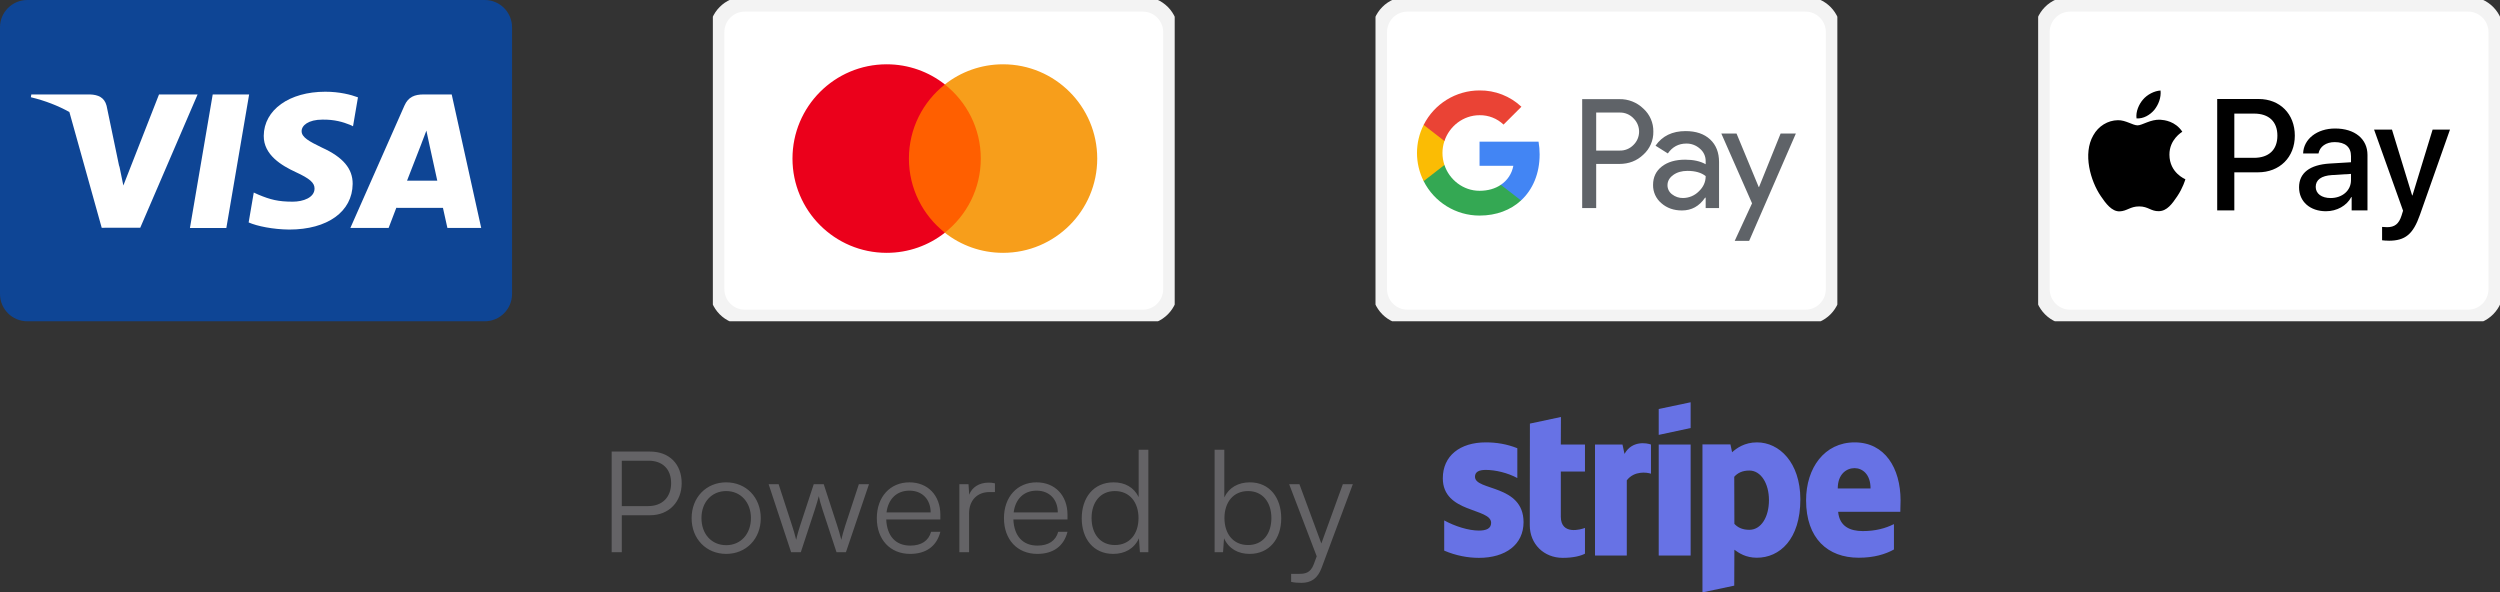
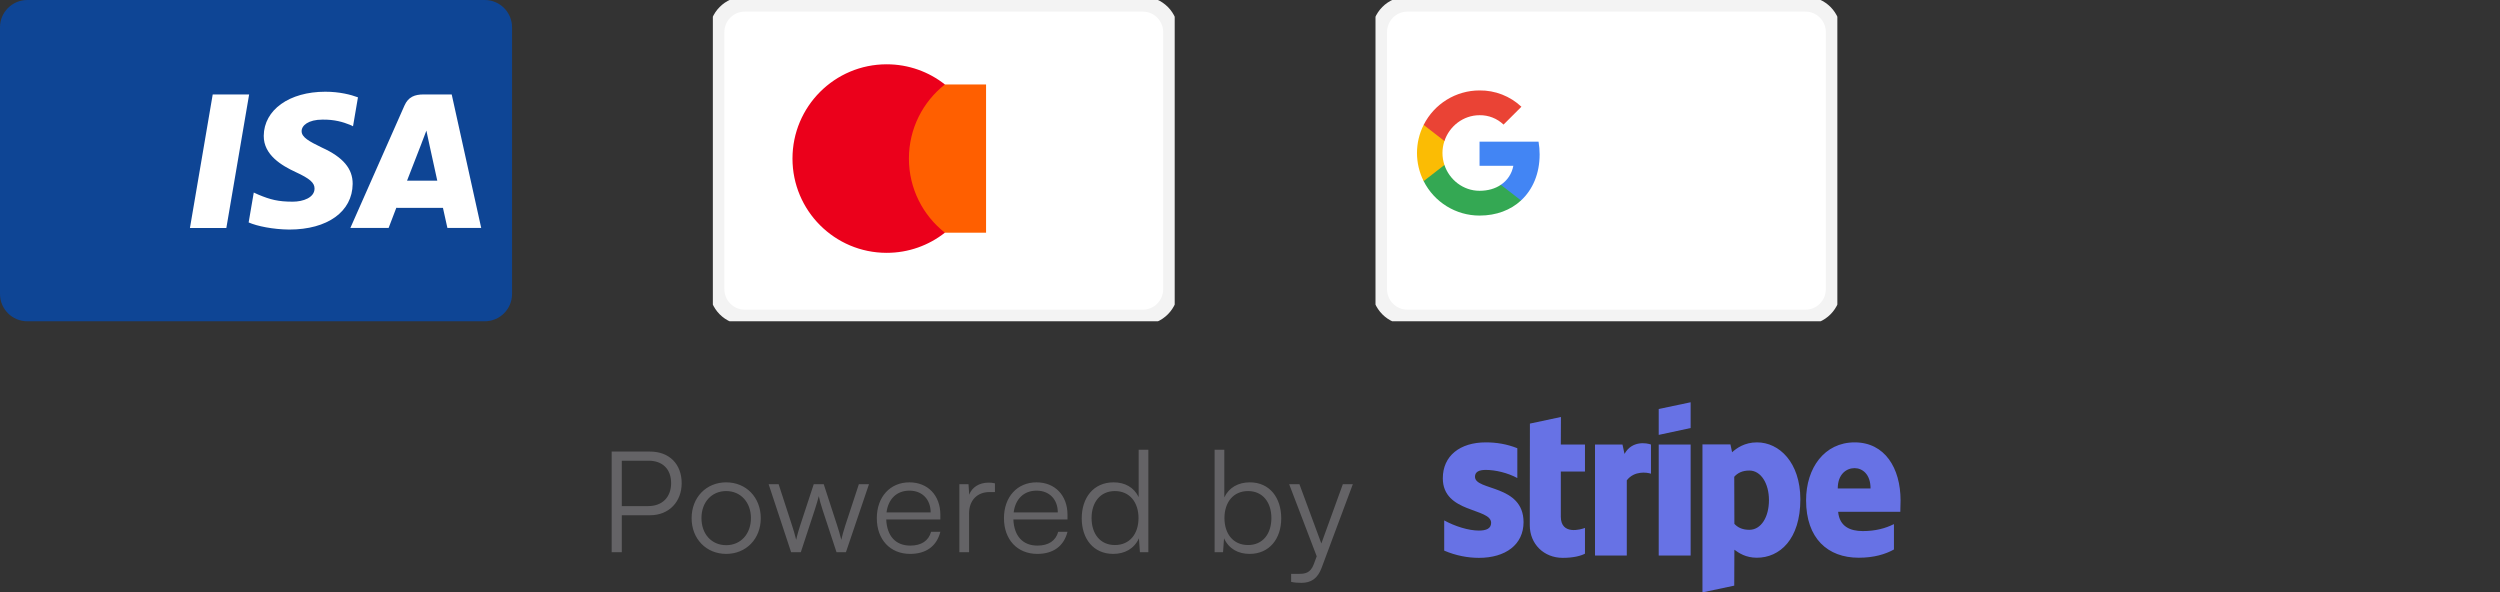
<svg xmlns="http://www.w3.org/2000/svg" width="249" height="59" viewBox="0 0 249 59" fill="none">
  <rect x="0" y="0" width="249" height="59" fill="#333333" stroke="none" />
  <g clip-path="url(#clip0_860_602)">
    <path d="M48.28 0H2.72C1.218 0 0 1.217 0 2.718V29.282C0 30.783 1.218 32 2.72 32H48.28C49.782 32 51 30.783 51 29.282V2.718C51 1.217 49.782 0 48.28 0Z" fill="#0E4595" />
    <path d="M18.918 22.707L21.186 9.407H24.814L22.544 22.707H18.918Z" fill="white" />
    <path d="M35.653 9.694C34.934 9.425 33.808 9.136 32.401 9.136C28.816 9.136 26.29 10.94 26.269 13.525C26.248 15.436 28.072 16.502 29.448 17.138C30.86 17.79 31.335 18.206 31.328 18.788C31.319 19.68 30.201 20.087 29.158 20.087C27.705 20.087 26.934 19.885 25.742 19.389L25.275 19.177L24.765 22.155C25.613 22.526 27.18 22.848 28.807 22.864C32.621 22.864 35.097 21.081 35.125 18.32C35.139 16.808 34.172 15.656 32.079 14.707C30.811 14.091 30.034 13.681 30.042 13.058C30.042 12.505 30.7 11.914 32.12 11.914C33.307 11.896 34.166 12.154 34.836 12.424L35.161 12.577L35.653 9.694Z" fill="white" />
    <path d="M44.99 9.407H42.186C41.318 9.407 40.668 9.644 40.286 10.51L34.898 22.699H38.708C38.708 22.699 39.331 21.06 39.471 20.7C39.888 20.7 43.589 20.706 44.118 20.706C44.227 21.172 44.56 22.699 44.56 22.699H47.927L44.99 9.407ZM40.541 17.995C40.842 17.229 41.987 14.277 41.987 14.277C41.966 14.313 42.285 13.507 42.468 13.008L42.713 14.155C42.713 14.155 43.408 17.33 43.553 17.995H40.541V17.995Z" fill="white" />
-     <path d="M3.12 9.407L3.073 9.684C4.508 10.031 5.789 10.533 6.91 11.157L10.13 22.686L13.969 22.682L19.681 9.407H15.837L12.285 18.477L11.906 16.634C11.889 16.578 11.87 16.521 11.851 16.465L10.615 10.53C10.396 9.688 9.759 9.437 8.97 9.407H3.12Z" fill="white" />
  </g>
  <g clip-path="url(#clip1_860_602)">
    <path d="M113.828 0.408H74.172C72.639 0.408 71.397 1.661 71.397 3.207V28.794C71.397 30.34 72.639 31.593 74.172 31.593H113.828C115.361 31.593 116.604 30.34 116.604 28.794V3.207C116.604 1.661 115.361 0.408 113.828 0.408Z" fill="white" stroke="#F3F3F3" stroke-width="1.5" />
    <path d="M98.212 23.177H90.002V8.413H98.212V23.177Z" fill="#FF5F00" />
    <path d="M90.528 15.794C90.528 12.799 91.929 10.131 94.112 8.412C92.516 7.155 90.502 6.404 88.313 6.404C83.131 6.404 78.931 10.608 78.931 15.794C78.931 20.98 83.131 25.183 88.313 25.183C90.502 25.183 92.516 24.433 94.112 23.176C91.929 21.457 90.528 18.789 90.528 15.794Z" fill="#EB001B" />
-     <path d="M109.284 15.794C109.284 20.98 105.083 25.183 99.902 25.183C97.713 25.183 95.699 24.433 94.103 23.176C96.285 21.457 97.687 18.789 97.687 15.794C97.687 12.799 96.285 10.131 94.103 8.412C95.699 7.155 97.713 6.404 99.902 6.404C105.083 6.404 109.284 10.608 109.284 15.794Z" fill="#F79E1B" />
  </g>
  <g clip-path="url(#clip2_860_602)">
    <path d="M179.828 0.408H140.172C138.639 0.408 137.397 1.661 137.397 3.207V28.794C137.397 30.34 138.639 31.593 140.172 31.593H179.828C181.361 31.593 182.604 30.34 182.604 28.794V3.207C182.604 1.661 181.361 0.408 179.828 0.408Z" fill="white" stroke="#F3F3F3" stroke-width="1.5" />
    <g clip-path="url(#clip3_860_602)">
-       <path d="M158.98 16.329V20.721H157.585V9.874H161.281C162.173 9.855 163.034 10.193 163.674 10.813C164.322 11.396 164.687 12.231 164.673 13.102C164.692 13.979 164.327 14.82 163.674 15.405C163.028 16.021 162.23 16.329 161.281 16.328L158.98 16.329ZM158.98 11.21V14.997H161.316C161.834 15.013 162.334 14.809 162.694 14.436C163.426 13.724 163.443 12.553 162.731 11.821C162.718 11.809 162.707 11.796 162.694 11.785C162.339 11.404 161.836 11.195 161.316 11.21H158.98ZM167.885 13.057C168.916 13.057 169.728 13.332 170.324 13.882C170.92 14.432 171.217 15.188 171.217 16.146V20.721H169.885V19.69H169.825C169.248 20.539 168.48 20.962 167.522 20.962C166.704 20.962 166.02 20.721 165.47 20.235C164.936 19.785 164.632 19.118 164.645 18.417C164.645 17.649 164.936 17.039 165.516 16.585C166.096 16.132 166.87 15.904 167.841 15.904C168.668 15.904 169.351 16.056 169.885 16.358V16.038C169.888 15.561 169.676 15.109 169.309 14.806C168.941 14.474 168.461 14.292 167.964 14.298C167.187 14.298 166.57 14.627 166.116 15.283L164.89 14.51C165.563 13.541 166.562 13.057 167.885 13.057ZM166.082 18.449C166.08 18.809 166.252 19.148 166.543 19.358C166.851 19.6 167.234 19.729 167.626 19.721C168.214 19.72 168.778 19.486 169.194 19.07C169.656 18.636 169.886 18.127 169.886 17.54C169.452 17.194 168.846 17.02 168.069 17.02C167.503 17.02 167.03 17.156 166.652 17.43C166.271 17.708 166.082 18.044 166.082 18.449ZM178.868 13.299L174.216 23.992H172.777L174.504 20.251L171.443 13.299H172.958L175.169 18.631H175.199L177.35 13.299H178.868Z" fill="#5F6368" />
      <path d="M153.348 15.381C153.348 14.956 153.313 14.532 153.24 14.113H147.363V16.513H150.728C150.589 17.287 150.14 17.972 149.484 18.406V19.965H151.494C152.67 18.882 153.348 17.278 153.348 15.381Z" fill="#4285F4" />
      <path d="M147.363 21.471C149.045 21.471 150.461 20.919 151.494 19.966L149.485 18.407C148.925 18.787 148.206 19.003 147.363 19.003C145.738 19.003 144.358 17.908 143.865 16.432H141.796V18.038C142.854 20.143 145.008 21.471 147.363 21.471Z" fill="#34A853" />
      <path d="M143.865 16.432C143.604 15.659 143.604 14.819 143.865 14.046V12.44H141.796C140.911 14.201 140.911 16.277 141.796 18.038L143.865 16.432Z" fill="#FBBC04" />
      <path d="M147.363 11.475C148.252 11.46 149.11 11.796 149.753 12.409L151.533 10.631C150.404 9.572 148.911 8.99 147.363 9.007C145.008 9.007 142.854 10.337 141.796 12.441L143.865 14.046C144.358 12.57 145.738 11.475 147.363 11.475Z" fill="#EA4335" />
    </g>
  </g>
  <g clip-path="url(#clip4_860_602)">
-     <path d="M245.828 0.408H206.172C204.639 0.408 203.397 1.661 203.397 3.207V28.794C203.397 30.34 204.639 31.593 206.172 31.593H245.828C247.361 31.593 248.604 30.34 248.604 28.794V3.207C248.604 1.661 247.361 0.408 245.828 0.408Z" fill="white" stroke="#F3F3F3" stroke-width="1.5" />
    <g clip-path="url(#clip5_860_602)">
      <path d="M214.569 10.945C214.145 11.449 213.471 11.849 212.797 11.79C212.708 11.11 213.044 10.382 213.431 9.93C213.854 9.415 214.592 9.046 215.191 9.016C215.262 9.726 214.984 10.424 214.569 10.945ZM215.185 11.924C214.206 11.865 213.366 12.486 212.902 12.486C212.428 12.486 211.717 11.954 210.944 11.972C209.94 11.984 209.002 12.557 208.492 13.48C207.43 15.314 208.216 18.03 209.236 19.526C209.735 20.265 210.332 21.074 211.119 21.052C211.864 21.021 212.163 20.559 213.061 20.559C213.97 20.559 214.227 21.052 215.02 21.034C215.834 21.021 216.35 20.295 216.849 19.556C217.418 18.717 217.652 17.895 217.664 17.855C217.652 17.837 216.087 17.233 216.075 15.414C216.063 13.888 217.306 13.162 217.359 13.12C216.661 12.065 215.559 11.954 215.184 11.925L215.185 11.924ZM220.833 9.859V20.957H222.539V17.163H224.899C227.051 17.163 228.564 15.668 228.564 13.509C228.564 11.346 227.081 9.86 224.957 9.86L220.833 9.859ZM222.539 11.314H224.504C225.982 11.314 226.828 12.111 226.828 13.513C226.828 14.915 225.982 15.72 224.493 15.72H222.539V11.314ZM231.671 21.039C232.744 21.039 233.735 20.494 234.188 19.625H234.224V20.957H235.801V15.431C235.801 13.837 234.535 12.799 232.581 12.799C230.775 12.799 229.437 13.849 229.391 15.286H230.921C231.051 14.6 231.672 14.154 232.535 14.154C233.579 14.154 234.16 14.646 234.16 15.55V16.16L232.037 16.289C230.054 16.412 228.986 17.227 228.986 18.653C228.986 20.09 230.09 21.04 231.672 21.04L231.671 21.039ZM232.135 19.725C231.225 19.725 230.645 19.285 230.645 18.611C230.645 17.913 231.203 17.502 232.263 17.437L234.159 17.32V17.947C234.159 18.986 233.285 19.725 232.128 19.725H232.135ZM237.907 23.977C239.565 23.977 240.347 23.332 241.027 21.391L244.018 12.91H242.288L240.283 19.46H240.247L238.241 12.91H236.458L239.345 20.986L239.191 21.479C238.927 22.306 238.506 22.627 237.754 22.627C237.619 22.627 237.361 22.61 237.256 22.599V23.931C237.355 23.959 237.778 23.972 237.901 23.972L237.907 23.977Z" fill="black" />
    </g>
  </g>
  <path d="M64.744 51.318H61.93V55H60.922V44.976H64.744C66.676 44.976 67.894 46.236 67.894 48.126C67.894 49.946 66.662 51.318 64.744 51.318ZM64.604 45.886H61.93V50.408H64.548C66.004 50.408 66.844 49.484 66.844 48.112C66.844 46.726 65.99 45.886 64.604 45.886ZM68.885 51.612C68.885 49.54 70.341 48.042 72.329 48.042C74.317 48.042 75.773 49.54 75.773 51.612C75.773 53.67 74.317 55.168 72.329 55.168C70.341 55.168 68.885 53.67 68.885 51.612ZM69.865 51.598C69.865 53.194 70.873 54.3 72.329 54.3C73.771 54.3 74.793 53.194 74.793 51.598C74.793 50.03 73.771 48.91 72.329 48.91C70.873 48.91 69.865 50.03 69.865 51.598ZM78.795 55L76.555 48.224H77.549L78.879 52.312C79.033 52.76 79.159 53.222 79.299 53.768C79.411 53.222 79.635 52.536 79.705 52.312L81.049 48.224H82.043L83.373 52.312C83.499 52.676 83.667 53.264 83.793 53.768C83.933 53.208 83.961 53.04 84.199 52.312L85.543 48.224H86.551L84.255 55H83.317L81.917 50.744C81.749 50.24 81.637 49.82 81.553 49.414C81.455 49.778 81.343 50.184 81.161 50.744L79.761 55H78.795ZM90.649 55.168C88.661 55.168 87.331 53.74 87.331 51.612C87.331 49.498 88.647 48.042 90.579 48.042C92.413 48.042 93.659 49.344 93.659 51.262V51.738H88.269C88.339 53.39 89.207 54.342 90.663 54.342C91.769 54.342 92.483 53.866 92.735 52.97H93.659C93.295 54.398 92.245 55.168 90.649 55.168ZM90.579 48.868C89.305 48.868 88.465 49.708 88.297 51.038H92.693C92.693 49.736 91.853 48.868 90.579 48.868ZM99.095 48.14V49.008H98.563C97.317 49.008 96.519 49.848 96.519 51.136V55H95.553V48.224H96.463L96.533 49.274C96.799 48.546 97.513 48.07 98.465 48.07C98.675 48.07 98.857 48.084 99.095 48.14ZM103.312 55.168C101.324 55.168 99.994 53.74 99.994 51.612C99.994 49.498 101.31 48.042 103.242 48.042C105.076 48.042 106.322 49.344 106.322 51.262V51.738H100.932C101.002 53.39 101.87 54.342 103.326 54.342C104.432 54.342 105.146 53.866 105.398 52.97H106.322C105.958 54.398 104.908 55.168 103.312 55.168ZM103.242 48.868C101.968 48.868 101.128 49.708 100.96 51.038H105.356C105.356 49.736 104.516 48.868 103.242 48.868ZM110.876 55.168C108.902 55.168 107.74 53.656 107.74 51.626C107.74 49.582 108.902 48.042 110.918 48.042C112.038 48.042 112.934 48.532 113.41 49.512V44.794H114.376V55H113.536L113.438 53.614C112.962 54.664 112.01 55.168 110.876 55.168ZM111.044 54.286C112.528 54.286 113.396 53.166 113.396 51.598C113.396 50.044 112.528 48.91 111.044 48.91C109.574 48.91 108.72 50.044 108.72 51.598C108.72 53.166 109.574 54.286 111.044 54.286ZM121.815 55H120.975V44.794H121.941V49.54C122.417 48.546 123.341 48.042 124.489 48.042C126.463 48.042 127.611 49.582 127.611 51.626C127.611 53.656 126.435 55.168 124.461 55.168C123.327 55.168 122.389 54.664 121.913 53.614L121.815 55ZM121.955 51.598C121.955 53.166 122.823 54.286 124.307 54.286C125.777 54.286 126.631 53.166 126.631 51.598C126.631 50.044 125.777 48.91 124.307 48.91C122.823 48.91 121.955 50.044 121.955 51.598ZM128.596 57.954V57.156H129.338C129.926 57.156 130.514 57.114 130.85 56.204L131.144 55.406L128.4 48.224H129.422L131.606 54.132L133.748 48.224H134.742L131.634 56.554C131.242 57.618 130.584 58.052 129.618 58.052C129.212 58.052 128.904 58.024 128.596 57.954Z" fill="#646366" />
  <path d="M146.908 47.486C146.908 46.993 147.313 46.803 147.985 46.803C148.947 46.803 150.163 47.094 151.125 47.612V44.642C150.074 44.225 149.036 44.06 147.985 44.06C145.414 44.06 143.704 45.4 143.704 47.637C143.704 51.126 148.516 50.569 148.516 52.074C148.516 52.655 148.01 52.845 147.301 52.845C146.25 52.845 144.907 52.415 143.843 51.834V54.842C145.021 55.347 146.212 55.562 147.301 55.562C149.935 55.562 151.746 54.26 151.746 51.998C151.733 48.231 146.908 48.901 146.908 47.486ZM155.469 41.532L152.379 42.19L152.366 52.314C152.366 54.184 153.772 55.562 155.647 55.562C156.685 55.562 157.445 55.372 157.863 55.145V52.579C157.458 52.743 155.457 53.325 155.457 51.454V46.967H157.863V44.275H155.457L155.469 41.532ZM161.801 45.211L161.599 44.275H158.863V55.334H162.029V47.84C162.777 46.866 164.043 47.043 164.436 47.182V44.275C164.03 44.124 162.549 43.846 161.801 45.211ZM165.208 44.275H168.387V55.334H165.208V44.275ZM165.208 43.315L168.387 42.632V40.066L165.208 40.736V43.315ZM174.998 44.06C173.757 44.06 172.959 44.642 172.516 45.046L172.351 44.263H169.565V59L172.731 58.33L172.744 54.753C173.199 55.082 173.871 55.549 174.985 55.549C177.252 55.549 179.316 53.729 179.316 49.723C179.304 46.057 177.214 44.06 174.998 44.06ZM174.238 52.769C173.491 52.769 173.047 52.503 172.744 52.175L172.731 47.486C173.06 47.119 173.516 46.866 174.238 46.866C175.39 46.866 176.188 48.156 176.188 49.811C176.188 51.505 175.403 52.769 174.238 52.769ZM189.296 49.849C189.296 46.614 187.726 44.06 184.724 44.06C181.71 44.06 179.886 46.614 179.886 49.824C179.886 53.628 182.039 55.549 185.129 55.549C186.636 55.549 187.776 55.208 188.637 54.728V52.2C187.776 52.63 186.788 52.895 185.535 52.895C184.306 52.895 183.217 52.465 183.078 50.974H189.271C189.271 50.81 189.296 50.153 189.296 49.849ZM183.04 48.648C183.04 47.22 183.914 46.626 184.711 46.626C185.484 46.626 186.307 47.22 186.307 48.648H183.04Z" fill="#6772E5" />
  <defs>
    <clipPath id="clip0_860_602">
      <rect width="51" height="32" fill="white" />
    </clipPath>
    <clipPath id="clip1_860_602">
      <rect width="46" height="32" fill="white" transform="translate(71)" />
    </clipPath>
    <clipPath id="clip2_860_602">
      <rect width="46" height="32" fill="white" transform="translate(137)" />
    </clipPath>
    <clipPath id="clip3_860_602">
      <rect width="37.736" height="15" fill="white" transform="translate(141.132 9)" />
    </clipPath>
    <clipPath id="clip4_860_602">
-       <rect width="46" height="32" fill="white" transform="translate(203)" />
-     </clipPath>
+       </clipPath>
    <clipPath id="clip5_860_602">
      <rect width="36.036" height="15" fill="white" transform="translate(207.982 9)" />
    </clipPath>
  </defs>
</svg>